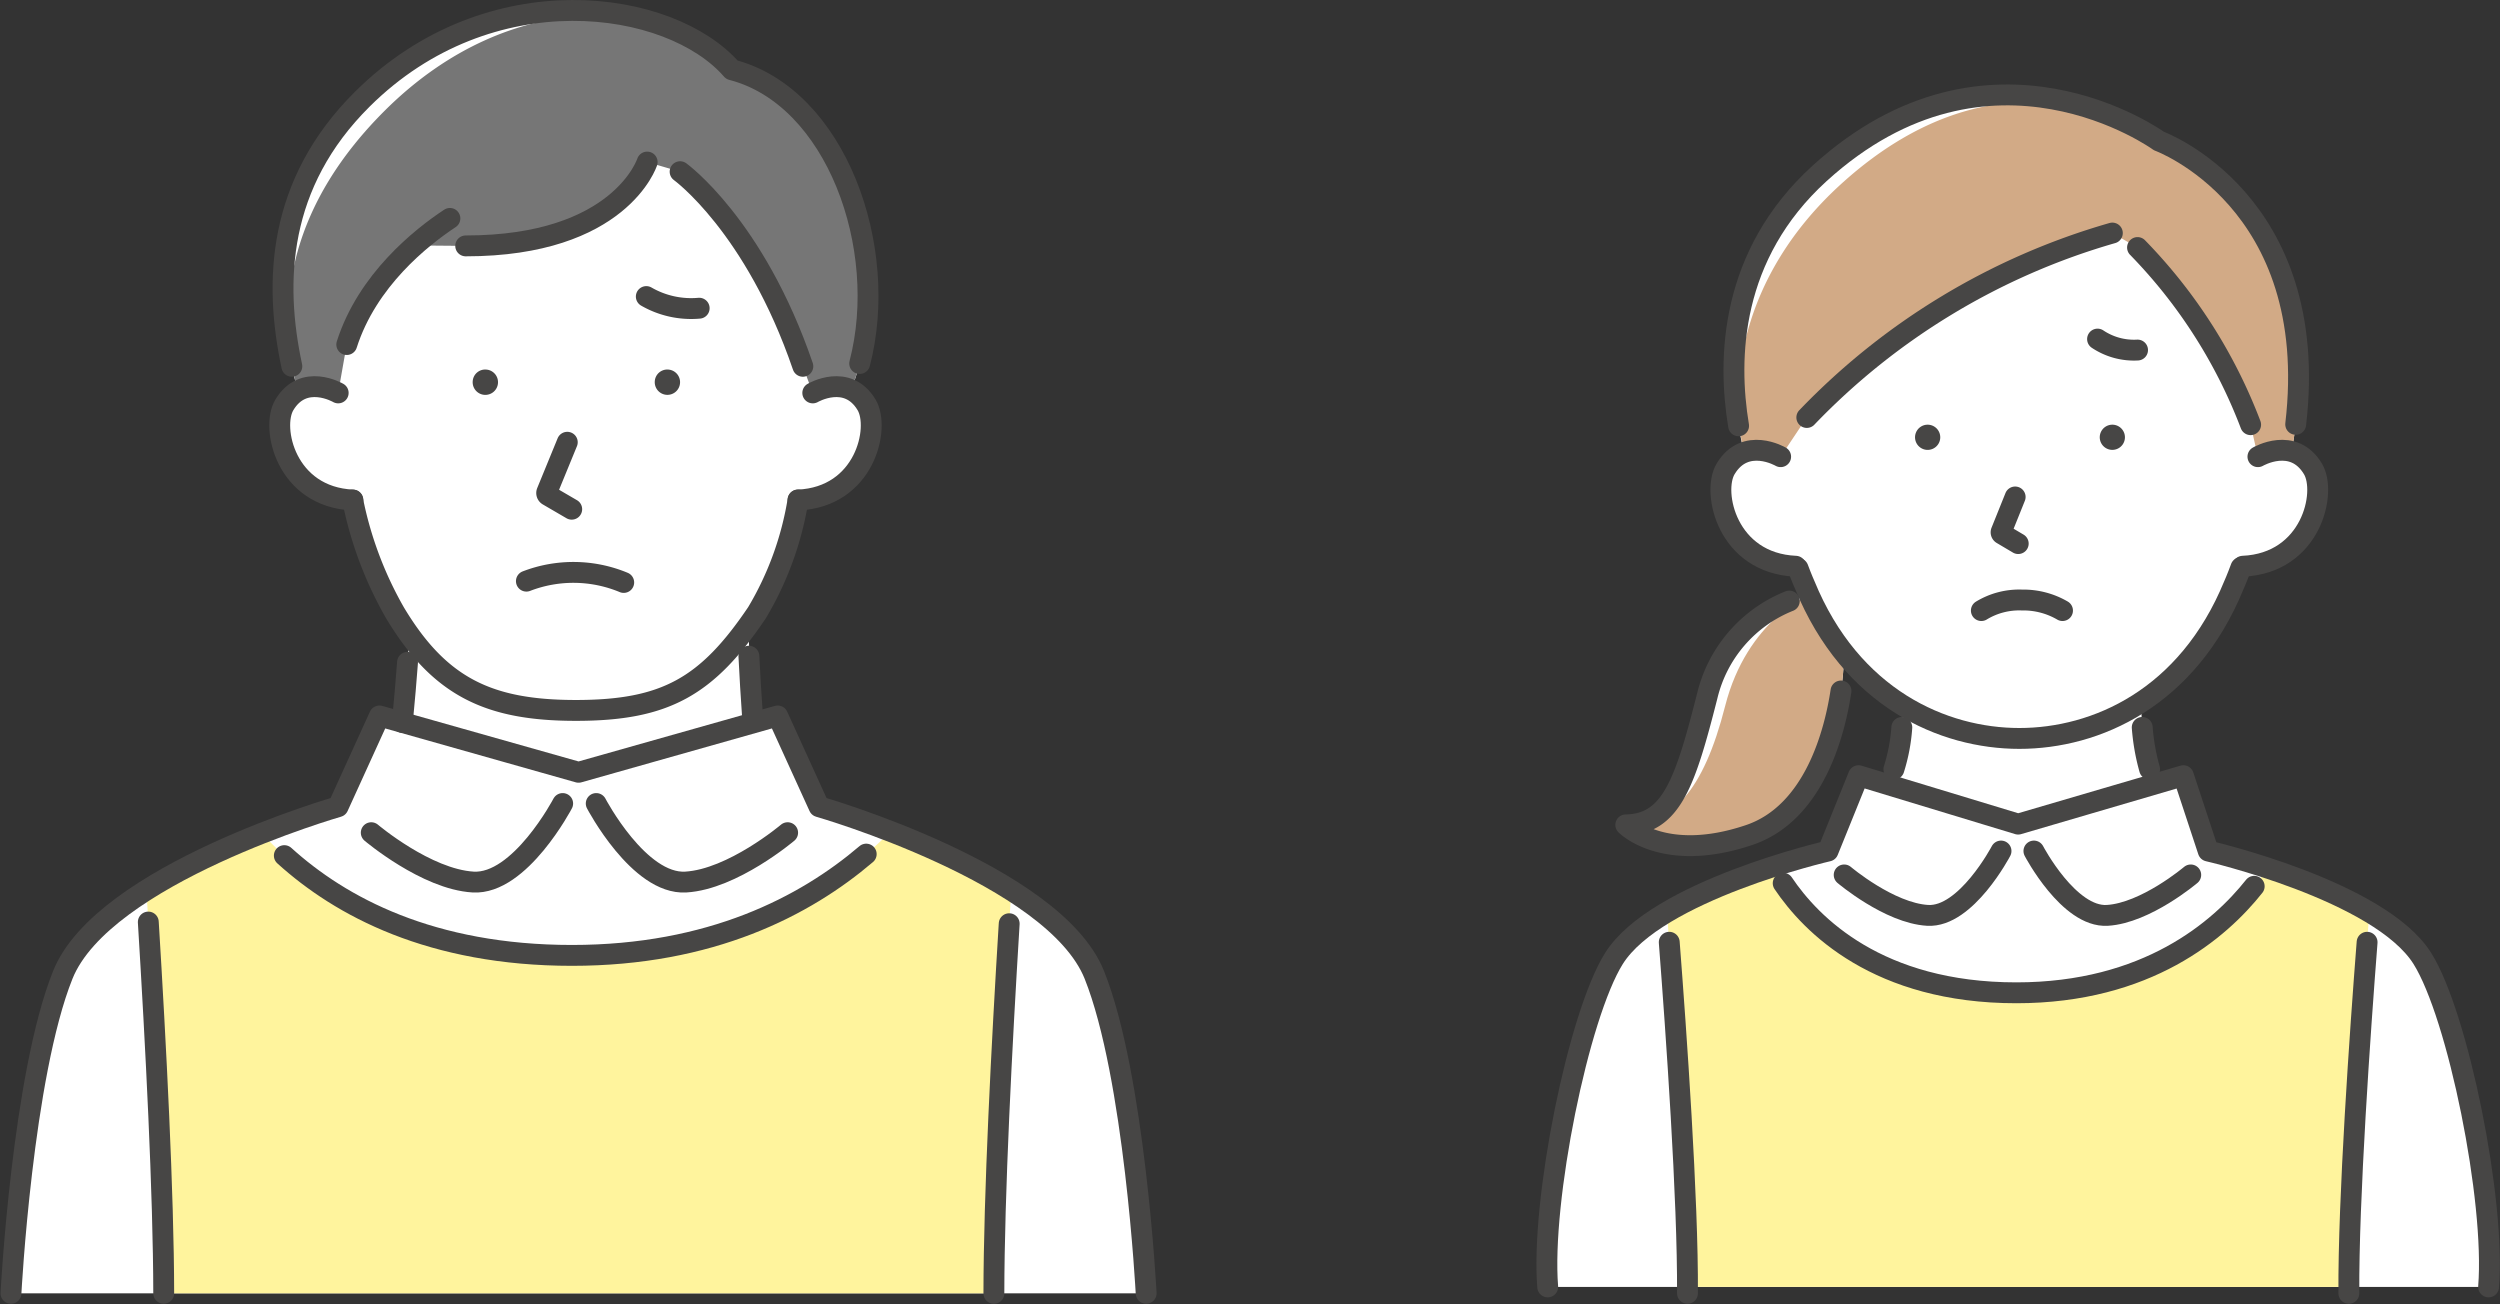
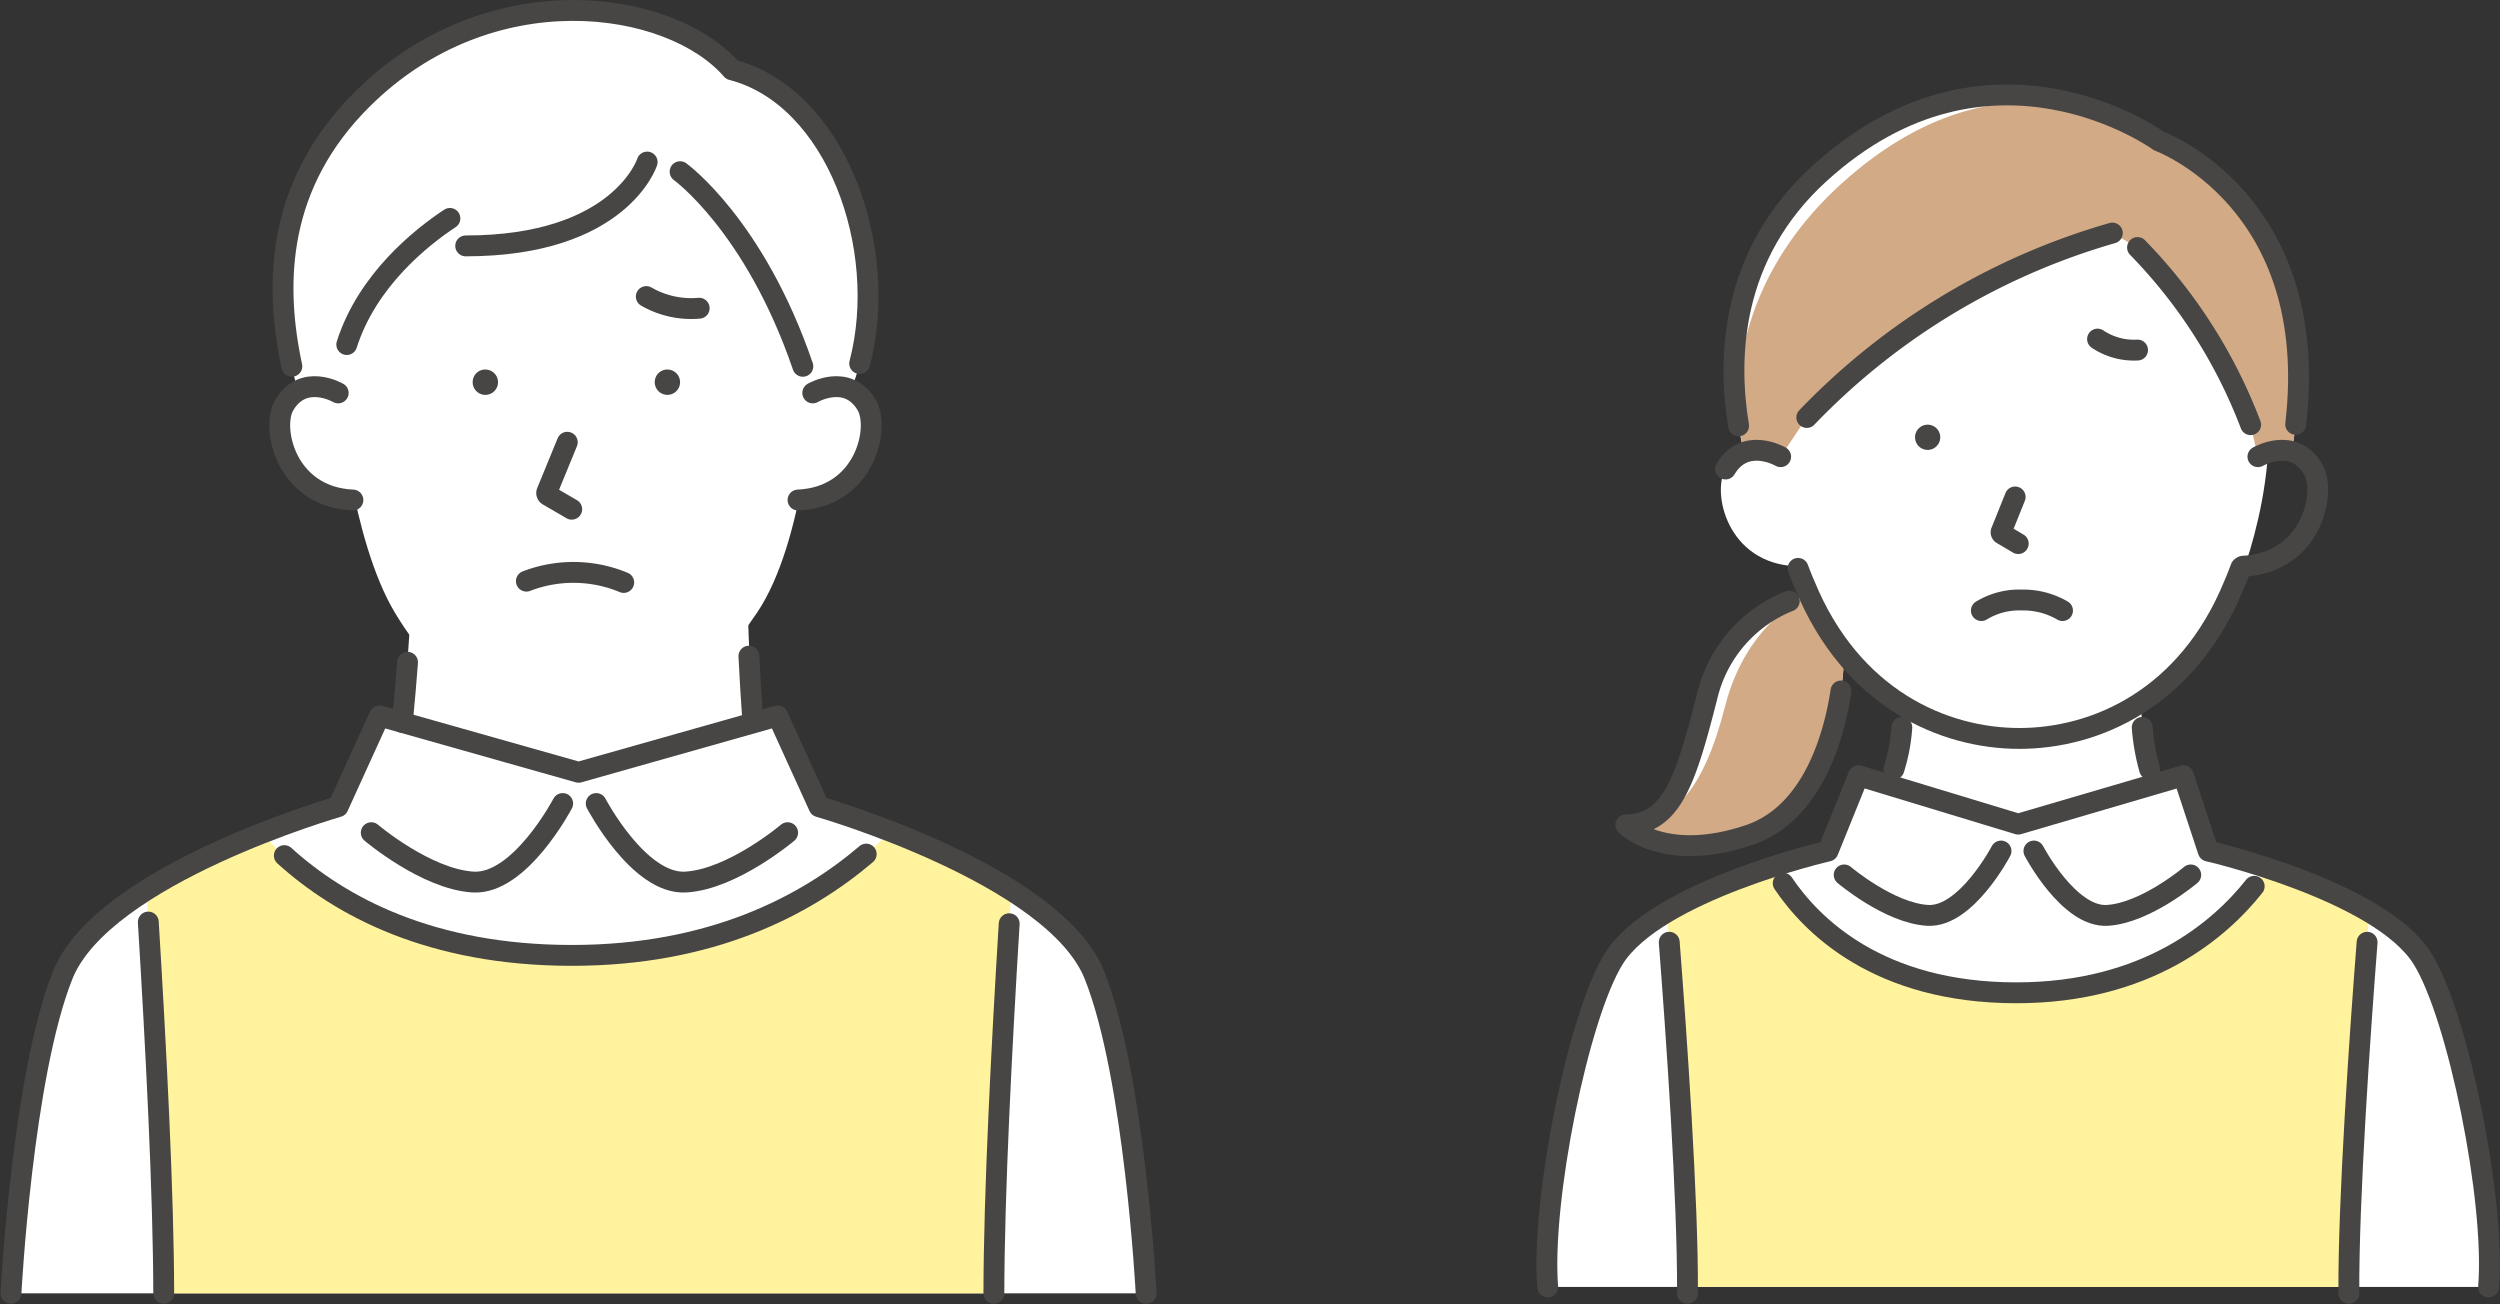
<svg xmlns="http://www.w3.org/2000/svg" width="179.701" height="93.752" viewBox="0 0 179.701 93.752">
  <rect x="0" y="0" width="179.701" height="93.752" fill="#333333" stroke="none" />
  <g id="グループ_1305" data-name="グループ 1305" transform="translate(-10107.69 -2376.906)">
    <path id="パス_7553" data-name="パス 7553" d="M2726.967,515.7a9.924,9.924,0,0,0-7.37,7.269c-1.58,6.206-2.568,9.236-5.861,9.287,0,0,2.718,2.8,8.863.732,6.318-2.124,6.778-11.937,6.778-11.937l.059-5.243Z" transform="translate(7510.815 1903.944)" fill="#fff" />
    <path id="パス_7554" data-name="パス 7554" d="M2726.967,515.7s-4.508,1.8-6.088,8.011-3.849,8.494-7.143,8.545c0,0,2.718,2.8,8.863.732,6.318-2.124,6.778-11.937,6.778-11.937l.059-5.243Z" transform="translate(7510.815 1903.944)" fill="#d2aa86" />
    <path id="パス_7555" data-name="パス 7555" d="M2725.489,516.277a9.8,9.8,0,0,0-5.892,6.8c-1.579,6.206-2.567,9.236-5.86,9.288,0,0,2.718,2.8,8.863.731,4.729-1.59,6.177-7.49,6.605-10.355" transform="translate(7510.815 1903.834)" fill="none" stroke="#474645" stroke-linecap="round" stroke-linejoin="round" stroke-width="1.5" />
    <path id="パス_7556" data-name="パス 7556" d="M2753.958,525.14c-.138,9.012,5.366,12.5,5.366,12.5l-14.139,12.5-14.811-12.88a13.034,13.034,0,0,0,6.365-12.129Z" transform="translate(7507.659 1902.152)" fill="#fff" />
    <path id="パス_7557" data-name="パス 7557" d="M2759.553,527.487a15.27,15.27,0,0,0,.529,3" transform="translate(7502.121 1901.707)" fill="none" stroke="#474645" stroke-linecap="round" stroke-linejoin="round" stroke-width="1.5" />
    <path id="パス_7558" data-name="パス 7558" d="M2737.523,530.488a12.869,12.869,0,0,0,.568-3" transform="translate(7506.302 1901.707)" fill="none" stroke="#474645" stroke-linecap="round" stroke-linejoin="round" stroke-width="1.5" />
    <path id="パス_7559" data-name="パス 7559" d="M2744.45,518.512c5.489,0,12.368-2.872,15.707-11.031,0,0,4.256-9.936,1.015-18.273-2.92-7.509-8.383-12.7-16.722-13.187-8.339.488-13.8,5.678-16.722,13.187-3.241,8.337,1.015,18.273,1.015,18.273,3.338,8.159,10.241,11.031,15.707,11.031" transform="translate(7508.391 1911.473)" fill="#fff" />
    <path id="パス_7560" data-name="パス 7560" d="M2727.551,511.234c-4.934-.215-6.048-5.306-5.043-6.99,1.416-2.375,3.961-.884,3.961-.884l1.686.605.481,7.364Z" transform="translate(7509.215 1906.373)" fill="#fff" />
    <path id="パス_7561" data-name="パス 7561" d="M2741.21,501.522a.906.906,0,1,1-.919-.892.907.907,0,0,1,.919.892" transform="translate(7505.946 1906.803)" fill="#474645" />
-     <path id="パス_7562" data-name="パス 7562" d="M2757.595,501.522a.905.905,0,1,1-.919-.892.906.906,0,0,1,.919.892" transform="translate(7502.836 1906.803)" fill="#474645" />
    <path id="パス_7563" data-name="パス 7563" d="M2748.041,507.041l-1,2.486a.142.142,0,0,0,.059.177l1.162.688" transform="translate(7504.499 1905.587)" fill="none" stroke="#474645" stroke-linecap="round" stroke-linejoin="round" stroke-width="1.5" />
    <path id="パス_7564" data-name="パス 7564" d="M2774.427,568.514c.5-6.2-2.2-19.53-4.761-23.608-3.061-4.883-15.392-7.722-15.392-7.722l-1.787-5.417-11.876,3.482-11.473-3.482-2.191,5.417s-12.33,2.839-15.39,7.722c-2.556,4.078-5.256,17.411-4.762,23.608Z" transform="translate(7512.144 1900.895)" fill="#fff" />
    <path id="パス_7565" data-name="パス 7565" d="M2755.589,493.036a4.7,4.7,0,0,0,2.875.788" transform="translate(7502.874 1908.244)" fill="none" stroke="#474645" stroke-linecap="round" stroke-linejoin="round" stroke-width="1.5" />
-     <path id="パス_7566" data-name="パス 7566" d="M2768.224,511.234c4.934-.215,6.047-5.306,5.044-6.99-1.416-2.375-3.96-.884-3.96-.884l-1.687.605-.48,7.364Z" transform="translate(7500.681 1906.373)" fill="#fff" />
    <path id="パス_7567" data-name="パス 7567" d="M2729.021,513.363c.283.761.481,1.193.481,1.193,3.336,8.158,9.959,11.031,15.425,11.031,5.489,0,12.087-2.872,15.426-11.031,0,0,.207-.455.5-1.253" transform="translate(7507.915 1904.398)" fill="none" stroke="#474645" stroke-linecap="round" stroke-linejoin="round" stroke-width="1.5" />
    <path id="パス_7568" data-name="パス 7568" d="M2744.386,538.452s-2.512,4.789-5.275,4.626-6-2.908-6-2.908" transform="translate(7507.139 1899.626)" fill="none" stroke="#474645" stroke-linecap="round" stroke-linejoin="round" stroke-width="1.5" />
    <path id="パス_7569" data-name="パス 7569" d="M2749.944,538.452s2.511,4.789,5.274,4.626,6-2.908,6-2.908" transform="translate(7503.944 1899.626)" fill="none" stroke="#474645" stroke-linecap="round" stroke-linejoin="round" stroke-width="1.5" />
    <path id="パス_7570" data-name="パス 7570" d="M2760.556,539.934c-1.944,2.961-7.222,8.971-18.058,8.971-11.421,0-16.056-6.428-17.479-9.072a39.237,39.237,0,0,0-7.638,3.273c.423,5.262,1.486,19.248,1.483,26.939H2766.4c0-7.69,1.06-21.676,1.482-26.938a38.523,38.523,0,0,0-7.328-3.172" transform="translate(7510.124 1899.364)" fill="#fff49d" />
    <path id="パス_7571" data-name="パス 7571" d="M2724.058,497.076c-1.129-4.628-1.92-13.373,5.429-20.061,12.252-11.149,24.389-2.328,24.389-2.328s12.642,4.607,9.552,22.29a3.479,3.479,0,0,0-2.436.4l-.523-2.3a37.073,37.073,0,0,0-8.127-12.733l-1.813-1.042a49.251,49.251,0,0,0-21.962,13.256l-1.879,2.819a3.411,3.411,0,0,0-2.631-.3" transform="translate(7508.995 1912.354)" fill="#fff" />
    <path id="パス_7572" data-name="パス 7572" d="M2724.129,497.194c-1.129-4.628-.382-12.6,6.966-19.288,12.252-11.149,22.853-3.1,22.853-3.1s12.642,4.607,9.552,22.29a3.479,3.479,0,0,0-2.436.4l-.523-2.3a37.071,37.071,0,0,0-8.128-12.733l-1.812-1.042a49.249,49.249,0,0,0-21.962,13.256l-1.88,2.819a3.411,3.411,0,0,0-2.631-.3" transform="translate(7508.924 1912.237)" fill="#d2aa86" />
-     <path id="パス_7573" data-name="パス 7573" d="M2726.469,503.36s-2.544-1.491-3.961.885c-1,1.683.11,6.774,5.043,6.989" transform="translate(7509.215 1906.373)" fill="none" stroke="#474645" stroke-linecap="round" stroke-linejoin="round" stroke-width="1.5" />
+     <path id="パス_7573" data-name="パス 7573" d="M2726.469,503.36s-2.544-1.491-3.961.885" transform="translate(7509.215 1906.373)" fill="none" stroke="#474645" stroke-linecap="round" stroke-linejoin="round" stroke-width="1.5" />
    <path id="パス_7574" data-name="パス 7574" d="M2751.758,483.629a49.248,49.248,0,0,0-21.962,13.256" transform="translate(7507.768 1910.029)" fill="none" stroke="#474645" stroke-linecap="round" stroke-linejoin="round" stroke-width="1.5" />
    <path id="パス_7575" data-name="パス 7575" d="M2767.266,497.647a37.078,37.078,0,0,0-8.129-12.733" transform="translate(7502.2 1909.785)" fill="none" stroke="#474645" stroke-linecap="round" stroke-linejoin="round" stroke-width="1.5" />
    <path id="パス_7576" data-name="パス 7576" d="M2768.478,511.234c4.934-.215,6.048-5.306,5.044-6.99-1.416-2.375-3.96-.884-3.96-.884" transform="translate(7500.428 1906.373)" fill="none" stroke="#474645" stroke-linecap="round" stroke-linejoin="round" stroke-width="1.5" />
    <path id="パス_7577" data-name="パス 7577" d="M2723.666,495.16c-.807-4.866-.608-12.292,5.822-18.145,12.251-11.149,24.389-2.328,24.389-2.328s11.717,4.27,9.833,20.366" transform="translate(7508.995 1912.354)" fill="none" stroke="#474645" stroke-linecap="round" stroke-linejoin="round" stroke-width="1.5" />
    <path id="パス_7578" data-name="パス 7578" d="M2774.427,568.514c.5-6.2-2.2-19.53-4.761-23.608-3.061-4.883-15.392-7.722-15.392-7.722l-1.787-5.417-11.876,3.482-11.473-3.482-2.191,5.417s-12.33,2.839-15.39,7.722c-2.556,4.078-5.256,17.411-4.762,23.608" transform="translate(7512.144 1900.895)" fill="none" stroke="#474645" stroke-linecap="round" stroke-linejoin="round" stroke-width="1.5" />
    <path id="パス_7579" data-name="パス 7579" d="M2727.7,541.309c2.018,3.007,6.82,7.876,16.757,7.876,9.4,0,14.617-4.523,17.1-7.655" transform="translate(7508.166 1899.084)" fill="none" stroke="#474645" stroke-linecap="round" stroke-linejoin="round" stroke-width="1.5" />
    <path id="パス_7580" data-name="パス 7580" d="M2717.592,546.545c.495,6.408,1.352,18.521,1.31,25.235" transform="translate(7510.084 1898.09)" fill="none" stroke="#474645" stroke-linecap="round" stroke-linejoin="round" stroke-width="1.5" />
    <path id="パス_7581" data-name="パス 7581" d="M2779.195,546.545c-.5,6.408-1.353,18.521-1.311,25.235" transform="translate(7498.643 1898.09)" fill="none" stroke="#474645" stroke-linecap="round" stroke-linejoin="round" stroke-width="1.5" />
    <path id="パス_7582" data-name="パス 7582" d="M2751.115,516.942a5.584,5.584,0,0,0-2.916-.758,5.231,5.231,0,0,0-2.917.758" transform="translate(7504.829 1903.852)" fill="none" stroke="#474645" stroke-linecap="round" stroke-linejoin="round" stroke-width="1.5" />
    <path id="パス_7583" data-name="パス 7583" d="M2603.467,532.755c1.246-2.389,1.934-14.234,1.934-14.234l24.319-.743s.315,11.8,1.564,14.19l-13.866,16.314Z" transform="translate(7531.74 1903.549)" fill="#fff" />
    <path id="パス_7584" data-name="パス 7584" d="M2652.076,567.97s-.822-15.643-3.724-22.888-19.79-12.09-19.79-12.09l-2.971-6.523-14.313,4.049-14.313-4.049-2.972,6.523s-16.888,4.846-19.79,12.09-3.724,22.888-3.724,22.888Z" transform="translate(7538 1901.9)" fill="#fff" />
    <path id="パス_7585" data-name="パス 7585" d="M2616.2,534.237s-3.065,5.844-6.436,5.645-7.323-3.548-7.323-3.548" transform="translate(7531.935 1900.426)" fill="none" stroke="#474645" stroke-linecap="round" stroke-linejoin="round" stroke-width="1.5" />
    <path id="パス_7586" data-name="パス 7586" d="M2622.4,534.237s3.065,5.844,6.437,5.645,7.322-3.548,7.322-3.548" transform="translate(7528.147 1900.426)" fill="none" stroke="#474645" stroke-linecap="round" stroke-linejoin="round" stroke-width="1.5" />
    <path id="パス_7587" data-name="パス 7587" d="M2635.989,536.716c-4.258,4.282-11.5,8.909-22.906,8.909-11.593,0-18.453-4.6-22.295-8.779a51.26,51.26,0,0,0-8.3,4.086c.576,9.058,1.242,21.206,1.251,28.982h59.672c.009-7.77.675-19.906,1.25-28.961a51.878,51.878,0,0,0-8.67-4.238" transform="translate(7535.722 1899.955)" fill="#fff49d" />
    <path id="パス_7588" data-name="パス 7588" d="M2616.582,515.282c6.437,0,9.433-1.713,13.011-7.019,3.472-5.148,4-15.5,4-15.5s2.931-23.163-17.01-23.163-17.011,23.163-17.011,23.163.8,10.175,4,15.5c3.212,5.352,6.752,7.019,13.012,7.019" transform="translate(7532.509 1912.691)" fill="#fff" />
    <path id="パス_7589" data-name="パス 7589" d="M2599.583,505.4c-4.824-.21-5.914-5.189-4.932-6.834,1.385-2.322,3.873-.865,3.873-.865l1.65.592.469,7.2Z" transform="translate(7533.475 1907.444)" fill="#fff" />
    <path id="パス_7590" data-name="パス 7590" d="M2640.054,505.4c4.824-.21,5.914-5.189,4.932-6.834-1.385-2.322-3.873-.865-3.873-.865l-1.649.592-.469,7.2Z" transform="translate(7524.999 1907.444)" fill="#fff" />
    <path id="パス_7591" data-name="パス 7591" d="M2627.594,496.579a.91.91,0,1,0,.963-.841.9.9,0,0,0-.963.841" transform="translate(7527.162 1907.732)" fill="#474645" />
    <path id="パス_7592" data-name="パス 7592" d="M2611.441,496.579a.911.911,0,1,0,.962-.841.9.9,0,0,0-.962.841" transform="translate(7530.227 1907.732)" fill="#474645" />
    <path id="パス_7593" data-name="パス 7593" d="M2619.485,502.189l-1.464,3.57a.2.2,0,0,0,.088.254l1.695.988" transform="translate(7528.981 1906.507)" fill="none" stroke="#474645" stroke-linecap="round" stroke-linejoin="round" stroke-width="1.5" />
    <path id="パス_7594" data-name="パス 7594" d="M2623.2,514.46a9.4,9.4,0,0,0-6.995-.094" transform="translate(7529.323 1904.313)" fill="none" stroke="#474645" stroke-linecap="round" stroke-linejoin="round" stroke-width="1.5" />
-     <path id="パス_7595" data-name="パス 7595" d="M2600.794,507.316a26.89,26.89,0,0,0,3.037,8.1c3.212,5.352,6.751,7.02,13.011,7.02,6.437,0,9.432-1.714,13.011-7.02a22.924,22.924,0,0,0,2.952-8.106" transform="translate(7532.248 1905.535)" fill="none" stroke="#474645" stroke-linecap="round" stroke-linejoin="round" stroke-width="1.5" />
    <path id="パス_7596" data-name="パス 7596" d="M2635.943,521.165c.048,1.082.176,3.183.279,4.622" transform="translate(7525.578 1902.906)" fill="none" stroke="#474645" stroke-linecap="round" stroke-linejoin="round" stroke-width="1.5" />
    <path id="パス_7597" data-name="パス 7597" d="M2605.2,526.031c.146-1.489.295-3.259.373-4.324" transform="translate(7531.411 1902.804)" fill="none" stroke="#474645" stroke-linecap="round" stroke-linejoin="round" stroke-width="1.5" />
    <path id="パス_7598" data-name="パス 7598" d="M2630.643,490.1a6.451,6.451,0,0,1-3.8-.837" transform="translate(7527.304 1908.96)" fill="none" stroke="#474645" stroke-linecap="round" stroke-linejoin="round" stroke-width="1.5" />
    <path id="パス_7599" data-name="パス 7599" d="M2626.878,468.145c-4.411-5.084-17.4-6.993-26.566,2.113-6.7,6.662-6.364,14.542-4.634,20.975a3.168,3.168,0,0,1,2.9.139l.614-3.477a16.466,16.466,0,0,1,4.885-7.122l3.667.032c11.122,0,13.043-6.028,13.043-6.028l2.369.693s5.362,3.864,8.823,13.99l.713,1.912a3.526,3.526,0,0,1,2.752-.217c3.375-8.465-.485-20.924-8.567-23.01" transform="translate(7533.42 1913.777)" fill="#fff" />
-     <path id="パス_7600" data-name="パス 7600" d="M2626.965,468.233c-4.411-5.084-15.756-6.2-24.92,2.906-6.7,6.661-8.01,13.749-6.28,20.181a3.168,3.168,0,0,1,2.9.139l.613-3.477a16.468,16.468,0,0,1,4.885-7.122l3.667.032c11.122,0,13.043-6.028,13.043-6.028l2.368.693s5.362,3.864,8.823,13.99l.713,1.912a3.526,3.526,0,0,1,2.752-.217c3.375-8.465-.485-20.924-8.566-23.01" transform="translate(7533.333 1913.689)" fill="#767676" />
    <path id="パス_7601" data-name="パス 7601" d="M2641.362,497.705s2.488-1.458,3.873.865c.982,1.646-.107,6.624-4.932,6.834" transform="translate(7524.75 1907.444)" fill="none" stroke="#474645" stroke-linecap="round" stroke-linejoin="round" stroke-width="1.5" />
    <path id="パス_7602" data-name="パス 7602" d="M2629.841,478.185s5.362,3.864,8.823,13.989" transform="translate(7526.735 1911.062)" fill="none" stroke="#474645" stroke-linecap="round" stroke-linejoin="round" stroke-width="1.5" />
    <path id="パス_7603" data-name="パス 7603" d="M2610.819,483.357c11.123,0,13.044-6.027,13.044-6.027" transform="translate(7530.345 1911.224)" fill="none" stroke="#474645" stroke-linecap="round" stroke-linejoin="round" stroke-width="1.5" />
    <path id="パス_7604" data-name="パス 7604" d="M2598.525,497.705s-2.489-1.458-3.873.865c-.982,1.646.107,6.624,4.931,6.834" transform="translate(7533.475 1907.444)" fill="none" stroke="#474645" stroke-linecap="round" stroke-linejoin="round" stroke-width="1.5" />
    <path id="パス_7605" data-name="パス 7605" d="M2607.682,482.329c-2.061,1.361-5.939,4.435-7.415,9.067" transform="translate(7532.348 1910.276)" fill="none" stroke="#474645" stroke-linecap="round" stroke-linejoin="round" stroke-width="1.5" />
    <path id="パス_7606" data-name="パス 7606" d="M2636.064,489.258c2.173-8.318-1.69-19.178-9.187-21.113-4.41-5.084-17.4-6.994-26.565,2.113-6.1,6.061-6.368,13.131-5.064,19.2" transform="translate(7533.42 1913.777)" fill="none" stroke="#474645" stroke-linecap="round" stroke-linejoin="round" stroke-width="1.5" />
    <path id="パス_7607" data-name="パス 7607" d="M2652.076,567.97s-.822-15.643-3.724-22.888-19.79-12.09-19.79-12.09l-2.971-6.523-14.313,4.049-14.313-4.049-2.972,6.523s-16.888,4.846-19.79,12.09-3.724,22.888-3.724,22.888" transform="translate(7538 1901.9)" fill="none" stroke="#474645" stroke-linecap="round" stroke-linejoin="round" stroke-width="1.5" />
    <path id="パス_7608" data-name="パス 7608" d="M2594.729,538.834c4.047,3.67,10.561,7.172,20.677,7.172,9.969,0,16.755-3.532,21.15-7.281" transform="translate(7533.398 1899.574)" fill="none" stroke="#474645" stroke-linecap="round" stroke-linejoin="round" stroke-width="1.5" />
    <path id="パス_7609" data-name="パス 7609" d="M2582.662,544.753c.537,8.732,1.1,19.552,1.108,26.687" transform="translate(7535.688 1898.43)" fill="none" stroke="#474645" stroke-linecap="round" stroke-linejoin="round" stroke-width="1.5" />
    <path id="パス_7610" data-name="パス 7610" d="M2658.778,544.9c-.535,8.712-1.093,19.468-1.1,26.572" transform="translate(7521.453 1898.403)" fill="none" stroke="#474645" stroke-linecap="round" stroke-linejoin="round" stroke-width="1.5" />
  </g>
</svg>